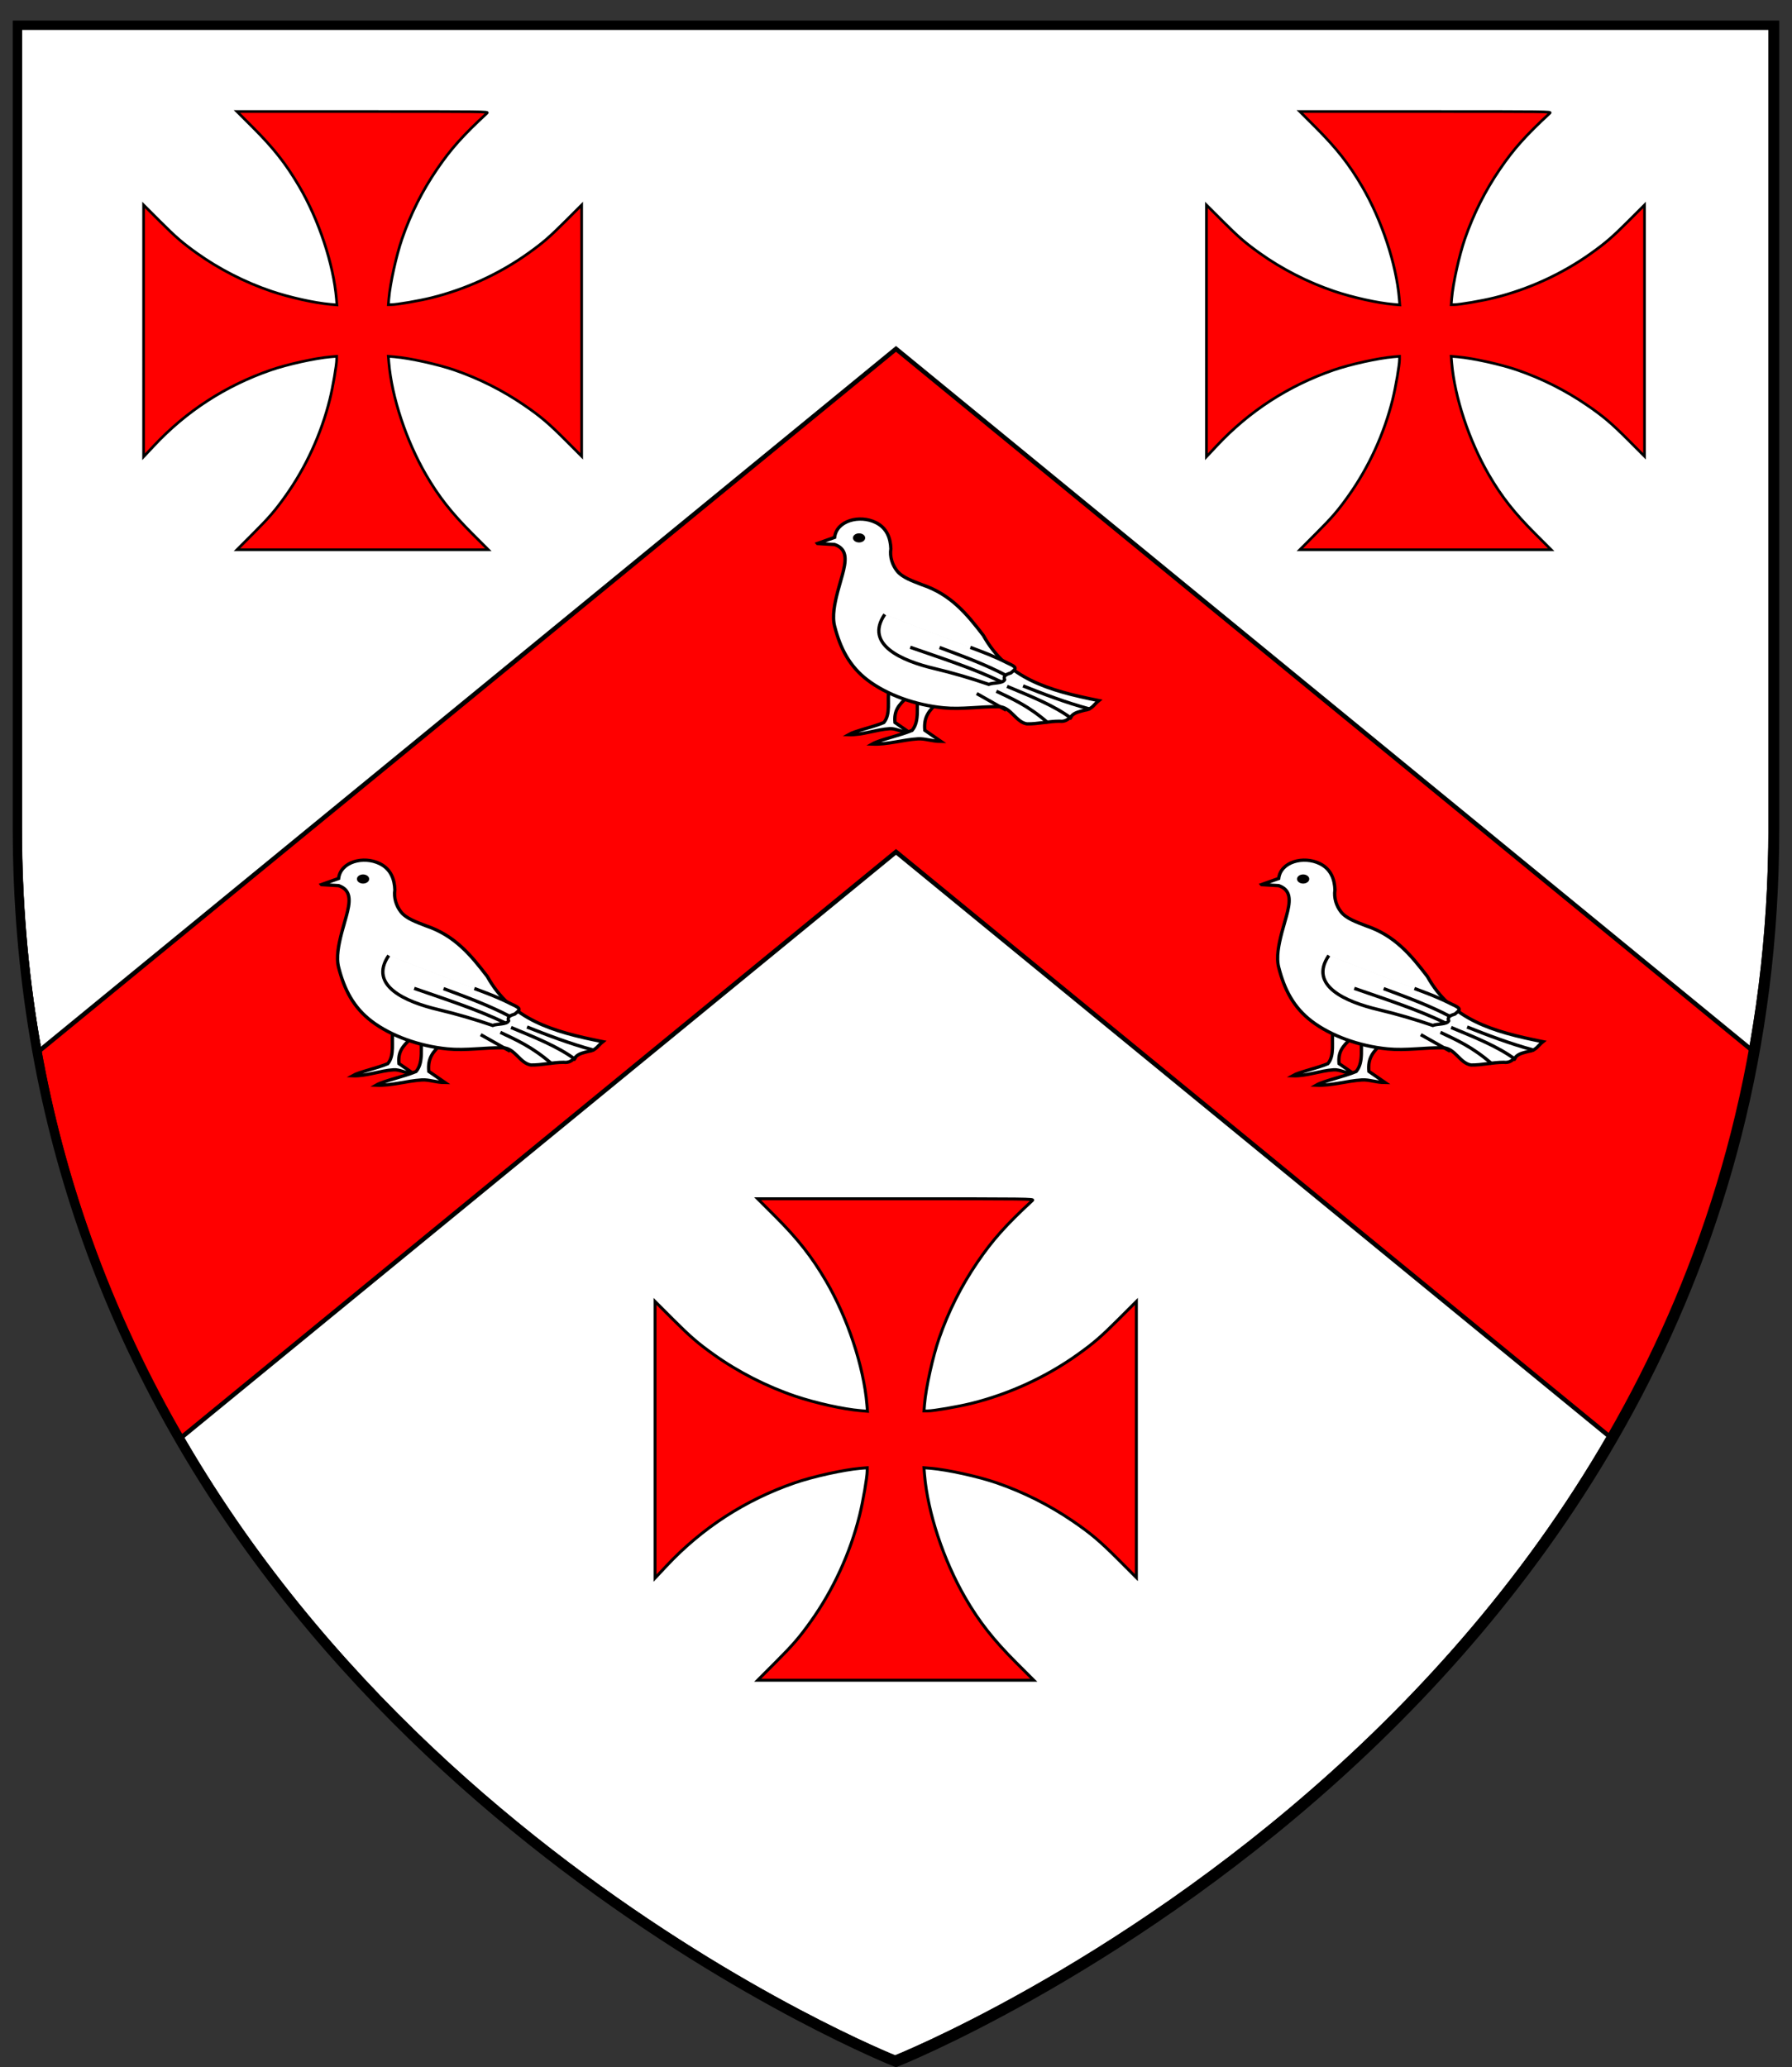
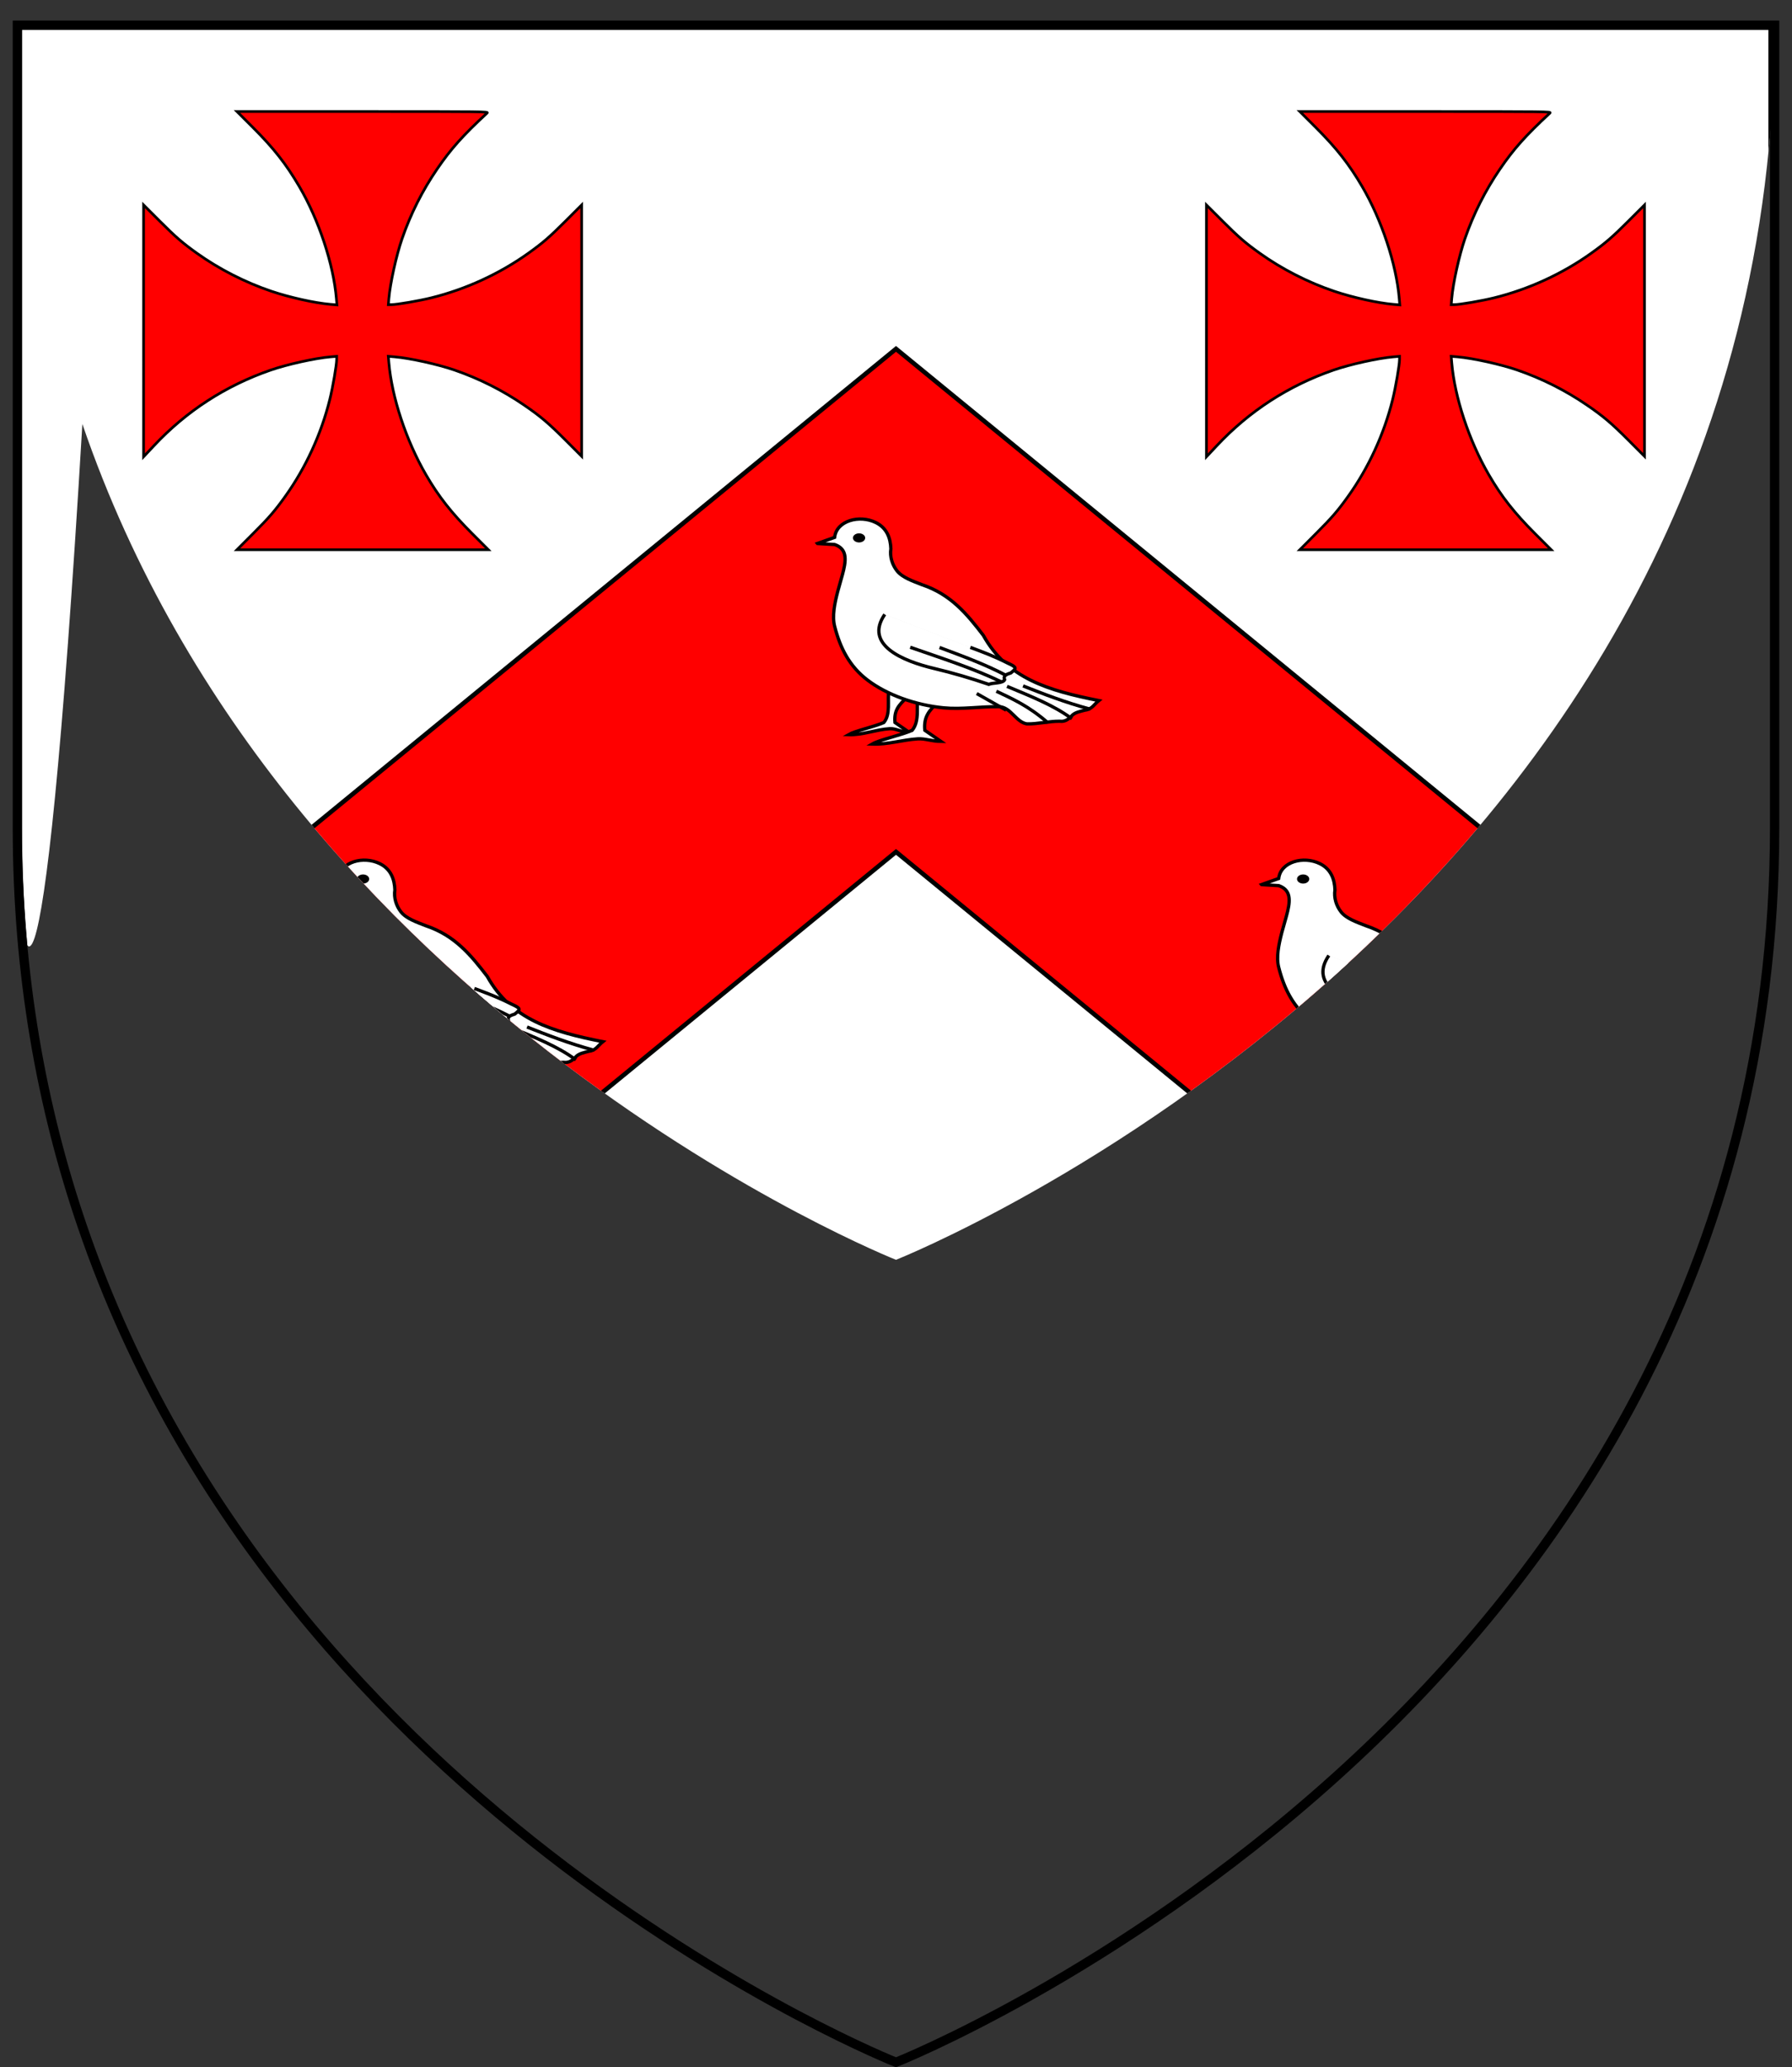
<svg xmlns="http://www.w3.org/2000/svg" xmlns:ns1="http://www.inkscape.org/namespaces/inkscape" xmlns:ns2="http://sodipodi.sourceforge.net/DTD/sodipodi-0.dtd" width="163mm" height="188mm" viewBox="0 0 163 188" version="1.1" id="svg8" ns1:version="0.92.2 (5c3e80d, 2017-08-06)" ns2:docname="SancroftArms.svg">
  <rect x="0" y="0" width="163" height="188" fill="#333333" stroke="none" />
  <defs id="defs2">
    <clipPath clipPathUnits="userSpaceOnUse" id="clipPath6207">
      <g id="g6211" ns1:label="Layer 1" transform="matrix(0.282,0,0,0.282,-18.614,73.196)" style="fill:none">
        <path ns2:nodetypes="ccscssc" ns1:connector-curvature="0" id="path6209" d="M 79.678,149.817 H 646.036 v 258.584 c 0,285.486 -283.178,397.82 -283.178,397.82 0,0 -196.716,-78.036 -262.234,-269.318 C 87.533,498.684 79.678,455.944 79.678,408.401 Z" style="opacity:1;fill:none;fill-opacity:1;fill-rule:nonzero;stroke:#000000;stroke-width:3;stroke-linecap:round;stroke-miterlimit:4;stroke-dasharray:none;stroke-opacity:1" />
      </g>
    </clipPath>
    <clipPath clipPathUnits="userSpaceOnUse" id="clipPath6369">
      <g id="g6373" ns1:label="Layer 1" transform="matrix(0.282,0,0,0.282,-19.836,70.351)" style="fill:none">
        <path ns2:nodetypes="ccscssc" ns1:connector-curvature="0" id="path6371" d="M 79.678,149.817 H 646.036 v 258.584 c 0,285.486 -283.178,397.82 -283.178,397.82 0,0 -196.716,-78.036 -262.234,-269.318 C 87.533,498.684 79.678,455.944 79.678,408.401 Z" style="opacity:1;fill:none;fill-opacity:1;fill-rule:nonzero;stroke:#000000;stroke-width:3;stroke-linecap:round;stroke-miterlimit:4;stroke-dasharray:none;stroke-opacity:1" />
      </g>
    </clipPath>
    <clipPath clipPathUnits="userSpaceOnUse" id="clipPath6551">
      <g id="g6555" ns1:label="Layer 1" transform="matrix(0.282,0,0,0.282,-22.657,68.235)" style="fill:none">
        <path ns2:nodetypes="ccscssc" ns1:connector-curvature="0" id="path6553" d="M 79.678,149.817 H 646.036 v 258.584 c 0,285.486 -283.178,397.82 -283.178,397.82 0,0 -196.716,-78.036 -262.234,-269.318 C 87.533,498.684 79.678,455.944 79.678,408.401 Z" style="opacity:1;fill:none;fill-opacity:1;fill-rule:nonzero;stroke:#000000;stroke-width:3;stroke-linecap:round;stroke-miterlimit:4;stroke-dasharray:none;stroke-opacity:1" />
      </g>
    </clipPath>
    <linearGradient gradientUnits="userSpaceOnUse" y2="243.183" x2="411.894" y1="255.831" x1="358.628" id="paint0_linear_433_16535" gradientTransform="matrix(0.265,0,0,0.265,-182.345,147.055)">
      <stop id="stop2558" stop-color="#085308" />
      <stop id="stop2560" stop-opacity="0" stop-color="#085308" offset="1" />
    </linearGradient>
    <linearGradient gradientUnits="userSpaceOnUse" y2="239.037" x2="371.249" y1="290.275" x1="351.96" id="paint1_linear_433_16535" gradientTransform="matrix(0.265,0,0,0.265,-182.345,147.055)">
      <stop id="stop2563" stop-color="#085308" />
      <stop id="stop2565" stop-opacity="0" stop-color="#085308" offset="1" />
    </linearGradient>
    <linearGradient gradientUnits="userSpaceOnUse" y2="368.169" x2="299.067" y1="381.488" x1="321.507" id="paint2_linear_433_16535" gradientTransform="matrix(0.265,0,0,0.265,-182.345,147.055)">
      <stop id="stop2568" stop-color="#085308" />
      <stop id="stop2570" stop-opacity="0" stop-color="#085308" offset="1" />
    </linearGradient>
    <linearGradient gradientUnits="userSpaceOnUse" y2="313.176" x2="434.186" y1="343.68" x1="355.448" id="paint3_linear_433_16535" gradientTransform="matrix(0.265,0,0,0.265,-182.345,147.055)">
      <stop id="stop2573" stop-color="#085308" />
      <stop id="stop2575" stop-opacity="0" stop-color="#085308" offset="1" />
    </linearGradient>
    <linearGradient gradientUnits="userSpaceOnUse" y2="176.445" x2="342.245" y1="229.505" x1="385.795" id="paint4_linear_433_16535" gradientTransform="matrix(0.265,0,0,0.265,-182.345,147.055)">
      <stop id="stop2578" stop-color="#085308" />
      <stop id="stop2580" stop-opacity="0" stop-color="#085308" offset="1" />
    </linearGradient>
    <linearGradient gradientUnits="userSpaceOnUse" y2="398.437" x2="300.362" y1="398.437" x1="252.808" id="paint5_linear_433_16535" gradientTransform="matrix(0.265,0,0,0.265,-182.345,147.055)">
      <stop id="stop2583" stop-color="#085308" />
      <stop id="stop2585" stop-opacity="0" stop-color="#085308" offset="1" />
    </linearGradient>
    <linearGradient gradientUnits="userSpaceOnUse" y2="436.19" x2="330.002" y1="440.803" x1="250.192" id="paint6_linear_433_16535" gradientTransform="matrix(0.265,0,0,0.265,-182.345,147.055)">
      <stop id="stop2588" stop-color="#085308" />
      <stop id="stop2590" stop-opacity="0" stop-color="#085308" offset="1" />
    </linearGradient>
    <linearGradient gradientUnits="userSpaceOnUse" y2="430.873" x2="375.268" y1="432.848" x1="286.831" id="paint7_linear_433_16535" gradientTransform="matrix(0.265,0,0,0.265,-182.345,147.055)">
      <stop id="stop2593" stop-color="#085308" />
      <stop id="stop2595" stop-opacity="0" stop-color="#085308" offset="1" />
    </linearGradient>
    <linearGradient gradientUnits="userSpaceOnUse" y2="407.252" x2="370.711" y1="421.379" x1="295.001" id="paint8_linear_433_16535" gradientTransform="matrix(0.265,0,0,0.265,-182.345,147.055)">
      <stop id="stop2598" stop-color="#085308" />
      <stop id="stop2600" stop-opacity="0" stop-color="#085308" offset="1" />
    </linearGradient>
    <linearGradient gradientUnits="userSpaceOnUse" y2="386.858" x2="405.831" y1="397.384" x1="323.225" id="paint9_linear_433_16535" gradientTransform="matrix(0.265,0,0,0.265,-182.345,147.055)">
      <stop id="stop2603" stop-color="#085308" />
      <stop id="stop2605" stop-opacity="0" stop-color="#085308" offset="1" />
    </linearGradient>
    <linearGradient gradientUnits="userSpaceOnUse" y2="356.032" x2="423.875" y1="370.854" x1="337.618" id="paint10_linear_433_16535" gradientTransform="matrix(0.265,0,0,0.265,-182.345,147.055)">
      <stop id="stop2608" stop-color="#085308" />
      <stop id="stop2610" stop-opacity="0" stop-color="#085308" offset="1" />
    </linearGradient>
    <linearGradient gradientUnits="userSpaceOnUse" y2="287.828" x2="421.942" y1="335.946" x1="358.67" id="paint11_linear_433_16535">
      <stop id="stop2613" stop-color="#085308" />
      <stop id="stop2615" stop-opacity="0" stop-color="#085308" offset="1" />
    </linearGradient>
    <linearGradient gradientUnits="userSpaceOnUse" y2="321.474" x2="325.497" y1="382.045" x1="332.787" id="paint12_linear_433_16535" gradientTransform="matrix(0.265,0,0,0.265,-182.345,147.055)">
      <stop id="stop2618" stop-color="#085308" />
      <stop id="stop2620" stop-opacity="0" stop-color="#085308" offset="1" />
    </linearGradient>
    <linearGradient gradientUnits="userSpaceOnUse" y2="301.712" x2="372.971" y1="380.327" x1="334.506" id="paint13_linear_433_16535" gradientTransform="matrix(0.265,0,0,0.265,-182.345,147.055)">
      <stop id="stop2623" stop-color="#085308" />
      <stop id="stop2625" stop-opacity="0" stop-color="#085308" offset="1" />
    </linearGradient>
    <linearGradient gradientUnits="userSpaceOnUse" y2="261.065" x2="344.489" y1="339.603" x1="356.758" id="paint14_linear_433_16535" gradientTransform="matrix(0.265,0,0,0.265,-182.345,147.055)">
      <stop id="stop2628" stop-color="#085308" />
      <stop id="stop2630" stop-opacity="0" stop-color="#085308" offset="1" />
    </linearGradient>
    <linearGradient gradientUnits="userSpaceOnUse" y2="235.998" x2="372.312" y1="287.236" x1="353.024" id="paint15_linear_433_16535" gradientTransform="matrix(0.265,0,0,0.265,-182.345,147.055)">
      <stop id="stop2633" stop-color="#085308" />
      <stop id="stop2635" stop-opacity="0" stop-color="#085308" offset="1" />
    </linearGradient>
    <linearGradient gradientUnits="userSpaceOnUse" y2="457.668" x2="290.324" y1="446.268" x1="247.115" id="paint16_linear_433_16535" gradientTransform="matrix(0.265,0,0,0.265,-182.345,147.055)">
      <stop id="stop2638" stop-color="#085308" />
      <stop id="stop2640" stop-opacity="0" stop-color="#085308" offset="1" />
    </linearGradient>
    <linearGradient gradientUnits="userSpaceOnUse" y2="418.485" x2="248.829" y1="415.25" x1="242.702" id="paint17_linear_433_16535" gradientTransform="matrix(0.265,0,0,0.265,-182.345,147.055)">
      <stop id="stop2643" stop-color="#085308" />
      <stop id="stop2645" stop-opacity="0" stop-color="#085308" offset="1" />
    </linearGradient>
    <radialGradient gradientTransform="matrix(3.286,2.298,-5.384,7.699,-165.078,223.22)" gradientUnits="userSpaceOnUse" r="1" cy="0" cx="0" id="paint18_radial_433_16535">
      <stop id="stop2648" stop-color="white" />
      <stop id="stop2650" stop-opacity="0" stop-color="white" offset="1" />
    </radialGradient>
    <linearGradient gradientUnits="userSpaceOnUse" y2="453.305" x2="146.35" y1="444.036" x1="143.903" id="paint19_linear_433_16535" gradientTransform="matrix(0.265,0,0,0.265,-182.345,147.055)">
      <stop id="stop2653" />
      <stop id="stop2655" stop-opacity="0" offset="1" />
    </linearGradient>
    <linearGradient gradientUnits="userSpaceOnUse" y2="480.117" x2="169.33" y1="489.386" x1="171.419" id="paint20_linear_433_16535" gradientTransform="matrix(0.265,0,0,0.265,-182.345,147.055)">
      <stop id="stop2658" />
      <stop id="stop2660" stop-opacity="0" offset="1" />
    </linearGradient>
    <linearGradient gradientUnits="userSpaceOnUse" y2="469.784" x2="190.885" y1="479.348" x1="193.634" id="paint21_linear_433_16535" gradientTransform="matrix(0.265,0,0,0.265,-182.345,147.055)">
      <stop id="stop2663" />
      <stop id="stop2665" stop-opacity="0" offset="1" />
    </linearGradient>
    <linearGradient gradientUnits="userSpaceOnUse" y2="463.494" x2="192.845" y1="455.549" x1="196.65" id="paint22_linear_433_16535" gradientTransform="matrix(0.265,0,0,0.265,-182.345,147.055)">
      <stop id="stop2668" />
      <stop id="stop2670" stop-opacity="0" offset="1" />
    </linearGradient>
    <linearGradient gradientUnits="userSpaceOnUse" y2="453.305" x2="264.93" y1="444.036" x1="267.377" id="paint23_linear_433_16535" gradientTransform="matrix(0.265,0,0,0.265,-182.345,147.055)">
      <stop id="stop2673" />
      <stop id="stop2675" stop-opacity="0" offset="1" />
    </linearGradient>
    <linearGradient gradientUnits="userSpaceOnUse" y2="480.117" x2="241.95" y1="489.386" x1="239.861" id="paint24_linear_433_16535" gradientTransform="matrix(0.265,0,0,0.265,-182.345,147.055)">
      <stop id="stop2678" />
      <stop id="stop2680" stop-opacity="0" offset="1" />
    </linearGradient>
    <linearGradient gradientUnits="userSpaceOnUse" y2="469.784" x2="220.13" y1="479.348" x1="217.381" id="paint25_linear_433_16535" gradientTransform="matrix(0.265,0,0,0.265,-182.345,147.055)">
      <stop id="stop2683" />
      <stop id="stop2685" stop-opacity="0" offset="1" />
    </linearGradient>
    <linearGradient gradientUnits="userSpaceOnUse" y2="472.645" x2="246.882" y1="467.784" x1="248.781" id="paint26_linear_433_16535" gradientTransform="matrix(0.265,0,0,0.265,-182.345,147.055)">
      <stop id="stop2688" />
      <stop id="stop2690" stop-opacity="0" offset="1" />
    </linearGradient>
    <linearGradient gradientUnits="userSpaceOnUse" y2="454.88" x2="215.813" y1="454.88" x1="204.47" id="paint27_linear_433_16535" gradientTransform="matrix(0.265,0,0,0.265,-182.345,147.055)">
      <stop id="stop2693" />
      <stop id="stop2695" stop-opacity="0" offset="1" />
    </linearGradient>
    <linearGradient gradientUnits="userSpaceOnUse" y2="452.912" x2="203.019" y1="459.486" x1="201.531" id="paint28_linear_433_16535" gradientTransform="matrix(0.265,0,0,0.265,-182.345,147.055)">
      <stop id="stop2698" />
      <stop id="stop2700" stop-opacity="0" offset="1" />
    </linearGradient>
    <linearGradient gradientUnits="userSpaceOnUse" y2="470.497" x2="162.043" y1="465.636" x1="160.144" id="paint29_linear_433_16535" gradientTransform="matrix(0.265,0,0,0.265,-182.345,147.055)">
      <stop id="stop2703" />
      <stop id="stop2705" stop-opacity="0" offset="1" />
    </linearGradient>
    <linearGradient gradientUnits="userSpaceOnUse" y2="215.328" x2="325.705" y1="264.306" x1="379.936" id="paint30_linear_433_16535" gradientTransform="matrix(0.265,0,0,0.265,-182.345,147.055)">
      <stop id="stop2708" stop-color="#085308" />
      <stop id="stop2710" stop-opacity="0" stop-color="#085308" offset="1" />
    </linearGradient>
    <radialGradient gradientTransform="matrix(3.743,-1.437,3.367,8.771,-145.332,255.817)" gradientUnits="userSpaceOnUse" r="1" cy="0" cx="0" id="paint31_radial_433_16535">
      <stop id="stop2713" stop-color="white" />
      <stop id="stop2715" stop-opacity="0" stop-color="white" offset="1" />
    </radialGradient>
    <radialGradient gradientTransform="matrix(3.578,-1.81,4.242,8.383,-139.122,258.391)" gradientUnits="userSpaceOnUse" r="1" cy="0" cx="0" id="paint32_radial_433_16535">
      <stop id="stop2718" stop-color="white" />
      <stop id="stop2720" stop-opacity="0" stop-color="white" offset="1" />
    </radialGradient>
    <radialGradient gradientTransform="matrix(0.317,3.997,-9.366,0.742,-154.072,261.277)" gradientUnits="userSpaceOnUse" r="1" cy="0" cx="0" id="paint33_radial_433_16535">
      <stop id="stop2723" stop-color="white" />
      <stop id="stop2725" stop-opacity="0" stop-color="white" offset="1" />
    </radialGradient>
    <radialGradient gradientTransform="matrix(-0.658,3.955,-9.267,-1.542,-160.921,253.858)" gradientUnits="userSpaceOnUse" r="1" cy="0" cx="0" id="paint34_radial_433_16535">
      <stop id="stop2728" stop-color="white" />
      <stop id="stop2730" stop-opacity="0" stop-color="white" offset="1" />
    </radialGradient>
    <radialGradient gradientTransform="matrix(-1.555,3.696,-8.66,-3.643,-168.367,246.635)" gradientUnits="userSpaceOnUse" r="1" cy="0" cx="0" id="paint35_radial_433_16535">
      <stop id="stop2733" stop-color="white" />
      <stop id="stop2735" stop-opacity="0" stop-color="white" offset="1" />
    </radialGradient>
    <radialGradient gradientTransform="matrix(-1.489,3.723,-8.723,-3.488,-173.132,239.703)" gradientUnits="userSpaceOnUse" r="1" cy="0" cx="0" id="paint36_radial_433_16535">
      <stop id="stop2738" stop-color="white" />
      <stop id="stop2740" stop-opacity="0" stop-color="white" offset="1" />
    </radialGradient>
    <radialGradient gradientTransform="matrix(-2.615,3.04,-7.122,-6.127,-174.236,232.43)" gradientUnits="userSpaceOnUse" r="1" cy="0" cx="0" id="paint37_radial_433_16535">
      <stop id="stop2743" stop-color="white" />
      <stop id="stop2745" stop-opacity="0" stop-color="white" offset="1" />
    </radialGradient>
    <radialGradient gradientTransform="matrix(-3.146,2.486,-5.825,-7.371,-175.181,224.73)" gradientUnits="userSpaceOnUse" r="1" cy="0" cx="0" id="paint38_radial_433_16535">
      <stop id="stop2748" stop-color="white" />
      <stop id="stop2750" stop-opacity="0" stop-color="white" offset="1" />
    </radialGradient>
    <radialGradient gradientTransform="matrix(-3.637,1.687,-3.954,-8.522,-173.038,218.823)" gradientUnits="userSpaceOnUse" r="1" cy="0" cx="0" id="paint39_radial_433_16535">
      <stop id="stop2753" stop-color="white" />
      <stop id="stop2755" stop-opacity="0" stop-color="white" offset="1" />
    </radialGradient>
    <radialGradient gradientTransform="matrix(-3.924,0.826,-1.935,-9.194,-170.372,210.399)" gradientUnits="userSpaceOnUse" r="1" cy="0" cx="0" id="paint40_radial_433_16535">
      <stop id="stop2758" stop-color="white" />
      <stop id="stop2760" stop-opacity="0" stop-color="white" offset="1" />
    </radialGradient>
    <radialGradient gradientTransform="matrix(-3.246,-2.354,5.516,-7.605,-161.898,203.631)" gradientUnits="userSpaceOnUse" r="1" cy="0" cx="0" id="paint41_radial_433_16535">
      <stop id="stop2763" stop-color="white" />
      <stop id="stop2765" stop-opacity="0" stop-color="white" offset="1" />
    </radialGradient>
    <radialGradient gradientTransform="matrix(3.224,2.383,-5.584,7.555,-165.906,205.283)" gradientUnits="userSpaceOnUse" r="1" cy="0" cx="0" id="paint42_radial_433_16535">
      <stop id="stop2768" stop-color="white" />
      <stop id="stop2770" stop-opacity="0" stop-color="white" offset="1" />
    </radialGradient>
    <radialGradient gradientTransform="matrix(2.628,3.028,-7.095,6.158,-164.638,212.953)" gradientUnits="userSpaceOnUse" r="1" cy="0" cx="0" id="paint43_radial_433_16535">
      <stop id="stop2773" stop-color="white" />
      <stop id="stop2775" stop-opacity="0" stop-color="white" offset="1" />
    </radialGradient>
    <radialGradient gradientTransform="matrix(3.514,1.932,-4.526,8.233,-167.377,220.24)" gradientUnits="userSpaceOnUse" r="1" cy="0" cx="0" id="paint44_radial_433_16535">
      <stop id="stop2778" stop-color="white" />
      <stop id="stop2780" stop-opacity="0" stop-color="white" offset="1" />
    </radialGradient>
    <radialGradient gradientTransform="matrix(3.937,0.757,-1.773,9.226,-165.86,232.338)" gradientUnits="userSpaceOnUse" r="1" cy="0" cx="0" id="paint45_radial_433_16535">
      <stop id="stop2783" stop-color="white" />
      <stop id="stop2785" stop-opacity="0" stop-color="white" offset="1" />
    </radialGradient>
    <radialGradient gradientTransform="matrix(3.949,-0.696,1.631,9.252,-161.518,241.822)" gradientUnits="userSpaceOnUse" r="1" cy="0" cx="0" id="paint46_radial_433_16535">
      <stop id="stop2788" stop-color="white" />
      <stop id="stop2790" stop-opacity="0" stop-color="white" offset="1" />
    </radialGradient>
    <radialGradient gradientTransform="matrix(3.571,-1.824,4.273,8.367,-154.891,249.539)" gradientUnits="userSpaceOnUse" r="1" cy="0" cx="0" id="paint47_radial_433_16535">
      <stop id="stop2793" stop-color="white" />
      <stop id="stop2795" stop-opacity="0" stop-color="white" offset="1" />
    </radialGradient>
    <linearGradient gradientUnits="userSpaceOnUse" y2="277.001" x2="419.926" y1="277.001" x1="365.178" id="paint48_linear_433_16535" gradientTransform="matrix(0.265,0,0,0.265,-182.345,147.055)">
      <stop id="stop2798" stop-color="#085308" />
      <stop id="stop2800" stop-opacity="0" stop-color="#085308" offset="1" />
    </linearGradient>
    <linearGradient gradientUnits="userSpaceOnUse" y2="48.877" x2="310.728" y1="48.877" x1="104.52" id="paint50_linear_433_16535" gradientTransform="matrix(0.265,0,0,0.265,-182.345,147.055)">
      <stop id="stop2808" stop-color="#9A9A95" />
      <stop id="stop2810" stop-color="#B9B9B6" offset="0.5" />
      <stop id="stop2812" stop-color="#9A9A95" offset="1" />
    </linearGradient>
    <radialGradient gradientTransform="matrix(21.738,0,0,5.936,-127.406,176.251)" gradientUnits="userSpaceOnUse" r="1" cy="0" cx="0" id="paint51_radial_433_16535">
      <stop id="stop2815" stop-color="#D3101B" />
      <stop id="stop2817" stop-color="#8A0A11" offset="1" />
    </radialGradient>
    <clipPath clipPathUnits="userSpaceOnUse" id="clipPath6423">
-       <path ns2:nodetypes="ccscssc" ns1:connector-curvature="0" id="path6425" d="m 1.58,111.293 h 159.839 v 72.978 c 0,80.571 -79.919,112.274 -79.919,112.274 0,0 -55.518,-22.023 -74.008,-76.008 C 3.797,209.751 1.58,197.689 1.58,184.271 Z" style="opacity:1;fill:none;fill-opacity:1;fill-rule:nonzero;stroke:#000000;stroke-width:0.847;stroke-linecap:round;stroke-miterlimit:4;stroke-dasharray:none;stroke-opacity:1" />
+       <path ns2:nodetypes="ccscssc" ns1:connector-curvature="0" id="path6425" d="m 1.58,111.293 h 159.839 c 0,80.571 -79.919,112.274 -79.919,112.274 0,0 -55.518,-22.023 -74.008,-76.008 C 3.797,209.751 1.58,197.689 1.58,184.271 Z" style="opacity:1;fill:none;fill-opacity:1;fill-rule:nonzero;stroke:#000000;stroke-width:0.847;stroke-linecap:round;stroke-miterlimit:4;stroke-dasharray:none;stroke-opacity:1" />
    </clipPath>
  </defs>
  <ns2:namedview id="base" pagecolor="#ffffff" bordercolor="#666666" borderopacity="1.0" ns1:pageopacity="0.0" ns1:pageshadow="2" ns1:zoom="0.37517249" ns1:cx="308.0315" ns1:cy="355.27559" ns1:document-units="mm" ns1:current-layer="layer1" showgrid="false" ns1:window-width="1920" ns1:window-height="986" ns1:window-x="-11" ns1:window-y="-11" ns1:window-maximized="1" ns1:snap-global="true" />
  <g ns1:label="Layer 1" ns1:groupmode="layer" id="layer1" transform="translate(0,-109)">
    <g id="g6486">
      <g clip-path="url(#clipPath6423)" id="g6421">
        <g id="layer1-6" ns1:label="Layer 1" transform="matrix(0.282,0,0,0.282,-20.906,69.011)" style="fill:#ffffff">
          <path ns2:nodetypes="ccscssc" ns1:connector-curvature="0" id="rect8179-5" d="M 79.678,149.817 H 646.036 v 258.584 c 0,285.486 -283.178,397.82 -283.178,397.82 0,0 -196.716,-78.036 -262.234,-269.318 C 87.533,498.684 79.678,455.944 79.678,408.401 Z" style="opacity:1;fill:#ffffff;fill-opacity:1;fill-rule:nonzero;stroke:#000000;stroke-width:3;stroke-linecap:round;stroke-miterlimit:4;stroke-dasharray:none;stroke-opacity:1" />
        </g>
        <path style="fill:#ff0000;stroke:#000000;stroke-width:0.409;stroke-linecap:butt;stroke-linejoin:miter;stroke-opacity:1" d="m 81.5,140.725 -114.418,93.733 v 45.744 L 81.5,186.469 195.918,280.202 v -45.744 z" id="path647-6" ns1:connector-curvature="0" />
        <g id="g102" transform="translate(-29.166,56.613)">
          <path id="rect1328-6" d="M -19.128,-1.413 V 296.056 h 259.589 V -1.413 Z m 49.875,56.093 h 159.838 v 72.978 c 0,80.57 -79.919,112.274 -79.919,112.274 0,0 -55.518,-22.024 -74.008,-76.008 -3.695,-10.786 -5.911,-22.848 -5.911,-36.266 z" style="opacity:1;fill:#ffffff;fill-opacity:1;stroke:#000000;stroke-width:0.5;stroke-miterlimit:4;stroke-dasharray:none;stroke-opacity:1" ns1:connector-curvature="0" />
          <g style="fill:none" transform="matrix(0.282,0,0,0.282,8.26,12.398)" ns1:label="Layer 1" id="layer1-7-1">
-             <path style="opacity:1;fill:none;fill-opacity:1;fill-rule:nonzero;stroke:#000000;stroke-width:3;stroke-linecap:round;stroke-miterlimit:4;stroke-dasharray:none;stroke-opacity:1" d="M 79.678,149.817 H 646.036 v 258.584 c 0,285.486 -283.178,397.82 -283.178,397.82 0,0 -196.716,-78.036 -262.234,-269.318 C 87.533,498.684 79.678,455.944 79.678,408.401 Z" id="rect8179-5-0-54" ns1:connector-curvature="0" ns2:nodetypes="ccscssc" />
-           </g>
+             </g>
        </g>
        <g id="g6205" transform="translate(-0.483)">
          <g style="fill:#ff0000" transform="matrix(0.081,0,0,0.081,100.956,98.979)" ns1:label="Layer 1" id="layer1-2">
            <g style="fill:#ff0000;stroke:#000000;stroke-width:3.294;stroke-miterlimit:4;stroke-dasharray:none;stroke-opacity:1" transform="matrix(0.911,0,0,0.911,3887.876,815.967)" id="layer1-5-6" ns1:label="Meubles">
              <path style="fill:#ff0000;stroke:#000000;stroke-width:3.294;stroke-miterlimit:4;stroke-dasharray:none;stroke-opacity:1" d="m -4006.775,-102.686 c 19.611,-19.641 26.466,-27.58 39.233,-45.438 25.298,-35.387 44.412,-76.962 54.941,-119.506 3.718,-15.021 8.452,-42.568 8.457,-49.203 v -3.897 l -7.627,0.645 c -18.626,1.574 -53.365,9.252 -73.678,16.283 -55.706,19.282 -104.028,50.606 -144.109,93.413 -4.353,4.649 -8.965,9.567 -10.25,10.93 l -2.337,2.477 V -352.136 -507.29 l 20.25,20.22 c 19.641,19.611 27.58,26.466 45.438,39.233 27.331,19.539 59.55,35.994 91.765,46.866 22.863,7.716 53.755,14.563 73.08,16.196 l 7.787,0.658 -0.658,-7.787 c -3.592,-42.489 -21.672,-97.079 -45.763,-138.174 -16.214,-27.657 -31.512,-47.139 -57.018,-72.61 l -19.777,-19.75 h 155.17 c 150.367,0 155.109,0.057 153.198,1.828 -30.197,27.994 -44.762,44.321 -61.793,69.266 -18.137,26.565 -32.489,55.107 -43.044,85.6 -7.031,20.313 -14.709,55.053 -16.283,73.678 l -0.645,7.627 3.897,-0.003 c 6.635,-0.004 34.182,-4.739 49.203,-8.456 42.544,-10.53 84.119,-29.643 119.505,-54.941 17.858,-12.767 25.797,-19.622 45.438,-39.233 l 20.25,-20.219 v 154.875 154.875 l -19.75,-19.777 c -21.037,-21.067 -31.334,-29.778 -51.344,-43.44 -26.565,-18.137 -55.107,-32.489 -85.6,-43.044 -20.393,-7.059 -55.054,-14.709 -73.838,-16.297 l -7.787,-0.658 0.658,7.787 c 3.593,42.505 21.209,95.784 45.621,137.977 15.453,26.709 31.619,47.3 57.16,72.806 l 19.777,19.75 h -154.875 -154.875 l 20.22,-20.25 z" id="path2987-5" ns1:connector-curvature="0" />
            </g>
          </g>
          <g style="fill:#ff0000" transform="matrix(0.081,0,0,0.081,4.279,98.979)" ns1:label="Layer 1" id="layer1-2-1">
            <g style="fill:#ff0000;stroke:#000000;stroke-width:3.294;stroke-miterlimit:4;stroke-dasharray:none;stroke-opacity:1" transform="matrix(0.911,0,0,0.911,3887.876,815.967)" id="layer1-5-6-7" ns1:label="Meubles">
              <path style="fill:#ff0000;stroke:#000000;stroke-width:3.294;stroke-miterlimit:4;stroke-dasharray:none;stroke-opacity:1" d="m -4006.775,-102.686 c 19.611,-19.641 26.466,-27.58 39.233,-45.438 25.298,-35.387 44.412,-76.962 54.941,-119.506 3.718,-15.021 8.452,-42.568 8.457,-49.203 v -3.897 l -7.627,0.645 c -18.626,1.574 -53.365,9.252 -73.678,16.283 -55.706,19.282 -104.028,50.606 -144.109,93.413 -4.353,4.649 -8.965,9.567 -10.25,10.93 l -2.337,2.477 V -352.136 -507.29 l 20.25,20.22 c 19.641,19.611 27.58,26.466 45.438,39.233 27.331,19.539 59.55,35.994 91.765,46.866 22.863,7.716 53.755,14.563 73.08,16.196 l 7.787,0.658 -0.658,-7.787 c -3.592,-42.489 -21.672,-97.079 -45.763,-138.174 -16.214,-27.657 -31.512,-47.139 -57.018,-72.61 l -19.777,-19.75 h 155.17 c 150.367,0 155.109,0.057 153.198,1.828 -30.197,27.994 -44.762,44.321 -61.793,69.266 -18.137,26.565 -32.489,55.107 -43.044,85.6 -7.031,20.313 -14.709,55.053 -16.283,73.678 l -0.645,7.627 3.897,-0.003 c 6.635,-0.004 34.182,-4.739 49.203,-8.456 42.544,-10.53 84.119,-29.643 119.505,-54.941 17.858,-12.767 25.797,-19.622 45.438,-39.233 l 20.25,-20.219 v 154.875 154.875 l -19.75,-19.777 c -21.037,-21.067 -31.334,-29.778 -51.344,-43.44 -26.565,-18.137 -55.107,-32.489 -85.6,-43.044 -20.393,-7.059 -55.054,-14.709 -73.838,-16.297 l -7.787,-0.658 0.658,7.787 c 3.593,42.505 21.209,95.784 45.621,137.977 15.453,26.709 31.619,47.3 57.16,72.806 l 19.777,19.75 h -154.875 -154.875 l 20.22,-20.25 z" id="path2987-5-5" ns1:connector-curvature="0" />
            </g>
          </g>
        </g>
        <g id="layer1-2-7" ns1:label="Layer 1" transform="matrix(0.089,0,0,0.089,49.402,195.861)" style="fill:#ff0000">
          <g ns1:label="Meubles" id="layer1-5-6-6" transform="matrix(0.911,0,0,0.911,3887.876,815.967)" style="fill:#ff0000;stroke:#000000;stroke-width:3.294;stroke-miterlimit:4;stroke-dasharray:none;stroke-opacity:1">
-             <path ns1:connector-curvature="0" id="path2987-5-9" d="m -4006.775,-102.686 c 19.611,-19.641 26.466,-27.58 39.233,-45.438 25.298,-35.387 44.412,-76.962 54.941,-119.506 3.718,-15.021 8.452,-42.568 8.457,-49.203 v -3.897 l -7.627,0.645 c -18.626,1.574 -53.365,9.252 -73.678,16.283 -55.706,19.282 -104.028,50.606 -144.109,93.413 -4.353,4.649 -8.965,9.567 -10.25,10.93 l -2.337,2.477 V -352.136 -507.29 l 20.25,20.22 c 19.641,19.611 27.58,26.466 45.438,39.233 27.331,19.539 59.55,35.994 91.765,46.866 22.863,7.716 53.755,14.563 73.08,16.196 l 7.787,0.658 -0.658,-7.787 c -3.592,-42.489 -21.672,-97.079 -45.763,-138.174 -16.214,-27.657 -31.512,-47.139 -57.018,-72.61 l -19.777,-19.75 h 155.17 c 150.367,0 155.109,0.057 153.198,1.828 -30.197,27.994 -44.762,44.321 -61.793,69.266 -18.137,26.565 -32.489,55.107 -43.044,85.6 -7.031,20.313 -14.709,55.053 -16.283,73.678 l -0.645,7.627 3.897,-0.003 c 6.635,-0.004 34.182,-4.739 49.203,-8.456 42.544,-10.53 84.119,-29.643 119.505,-54.941 17.858,-12.767 25.797,-19.622 45.438,-39.233 l 20.25,-20.219 v 154.875 154.875 l -19.75,-19.777 c -21.037,-21.067 -31.334,-29.778 -51.344,-43.44 -26.565,-18.137 -55.107,-32.489 -85.6,-43.044 -20.393,-7.059 -55.054,-14.709 -73.838,-16.297 l -7.787,-0.658 0.658,7.787 c 3.593,42.505 21.209,95.784 45.621,137.977 15.453,26.709 31.619,47.3 57.16,72.806 l 19.777,19.75 h -154.875 -154.875 l 20.22,-20.25 z" style="fill:#ff0000;stroke:#000000;stroke-width:3.294;stroke-miterlimit:4;stroke-dasharray:none;stroke-opacity:1" />
-           </g>
+             </g>
        </g>
        <g id="g5619" style="stroke-width:0.3;stroke-miterlimit:4;stroke-dasharray:none">
          <g transform="matrix(1.934,0,0,1.934,262.922,-168.603)" id="g3822" style="stroke-width:0.155;stroke-miterlimit:4;stroke-dasharray:none">
            <path style="fill:#ffffff;stroke:#000000;stroke-width:0.155;stroke-opacity:1;stroke-miterlimit:4;stroke-dasharray:none" ns1:connector-curvature="0" d="m -117.47,192.025 c -0.079,0.499 0.096,1.128 -0.239,1.529 -0.535,0.223 -1.346,0.388 -1.659,0.568 0.645,0.027 1.292,-0.241 1.934,-0.28 0.307,-0.019 0.534,0.167 0.92,0.17 -0.223,-0.154 -0.446,-0.308 -0.669,-0.462 -0.051,-0.548 0.156,-0.806 0.575,-1.191 -0.288,-0.111 -0.575,-0.222 -0.863,-0.334 z" id="path2490" />
            <path style="fill:#ffffff;stroke:#000000;stroke-width:0.155;stroke-opacity:1;stroke-miterlimit:4;stroke-dasharray:none" ns1:connector-curvature="0" d="m -116.106,192.19 c -0.09,0.564 0.109,1.276 -0.271,1.731 -0.605,0.252 -1.523,0.439 -1.878,0.643 0.731,0.031 1.419,-0.2 2.146,-0.245 0.348,-0.021 0.648,0.116 1.086,0.12 -0.252,-0.174 -0.505,-0.348 -0.757,-0.523 -0.057,-0.621 0.177,-0.912 0.651,-1.349 -0.325,-0.126 -0.651,-0.252 -0.977,-0.378 z" id="path2492" />
            <path style="fill:#ffffff;stroke:#000000;stroke-width:0.155;stroke-opacity:1;stroke-miterlimit:4;stroke-dasharray:none" ns1:connector-curvature="0" d="m -120.827,185.132 c 0.269,-0.095 0.537,-0.191 0.805,-0.286 0.091,-0.79 1.172,-1.075 1.938,-0.697 0.525,0.259 0.691,0.74 0.708,1.233 -0.057,0.366 0.062,0.751 0.288,1.037 0.249,0.316 0.745,0.483 1.175,0.652 1.36,0.457 2.117,1.384 2.884,2.382 1.127,2.03 3.052,2.594 5.432,3.067 -0.204,0.161 -0.332,0.418 -0.641,0.447 -0.241,0.067 -0.504,0.105 -0.655,0.293 -0.143,0.145 -0.301,0.265 -0.544,0.23 -0.519,-10e-4 -1.023,0.134 -1.539,0.126 -0.52,-0.079 -0.746,-0.784 -1.308,-0.81 -0.873,-0.012 -1.757,0.138 -2.617,0.054 -1.338,-0.131 -2.665,-0.617 -3.562,-1.296 -0.854,-0.647 -1.291,-1.492 -1.557,-2.534 -0.125,-0.479 -0.003,-1.073 0.147,-1.65 0.186,-0.714 0.443,-1.357 0.305,-1.78 -0.061,-0.186 -0.198,-0.329 -0.452,-0.418 -0.268,-0.016 -0.537,-0.032 -0.805,-0.048 z" id="path2494" />
            <path style="fill:none;stroke:#000000;stroke-width:0.155;stroke-opacity:1;stroke-miterlimit:4;stroke-dasharray:none" ns1:connector-curvature="0" d="m -113.339,192.189 1.384,0.782" id="path2496" />
            <path style="fill:none;stroke:#000000;stroke-width:0.155;stroke-opacity:1;stroke-miterlimit:4;stroke-dasharray:none" ns1:connector-curvature="0" d="m -112.414,192.081 c 0.758,0.362 1.5,0.681 2.416,1.477" id="path2498" />
            <path style="fill:none;stroke:#000000;stroke-width:0.155;stroke-opacity:1;stroke-miterlimit:4;stroke-dasharray:none" ns1:connector-curvature="0" d="m -111.912,191.852 c 1.092,0.458 2.217,0.894 3.049,1.525" id="path2500" />
            <path style="fill:none;stroke:#000000;stroke-width:0.155;stroke-opacity:1;stroke-miterlimit:4;stroke-dasharray:none" ns1:connector-curvature="0" d="m -111.16,191.83 c 0.965,0.38 1.933,0.76 3.163,1.096" id="path2502" />
            <path style="fill:#f0f0f0;stroke-width:0.155;stroke-miterlimit:4;stroke-dasharray:none" ns1:connector-curvature="0" d="m -113.638,190.018 c 0.568,0.214 1.103,0.405 1.764,0.743 0.446,0.201 0.406,0.243 0.14,0.459 -0.195,0.065 -0.367,0.116 -0.293,0.322 -0.089,0.177 -0.521,0.128 -0.748,0.214 -0.84,-0.288 -1.69,-0.538 -2.567,-0.746 -1.497,-0.356 -3.299,-1.115 -2.322,-2.542" id="path2504" />
            <path style="fill:#ffffff;stroke:#000000;stroke-width:0.155;stroke-opacity:1;stroke-miterlimit:4;stroke-dasharray:none" ns1:connector-curvature="0" d="m -113.638,190.018 c 0.568,0.214 1.103,0.405 1.764,0.743 0.446,0.201 0.406,0.243 0.14,0.459 -0.195,0.065 -0.367,0.116 -0.293,0.322 -0.089,0.177 -0.521,0.128 -0.748,0.214 -0.84,-0.288 -1.69,-0.538 -2.567,-0.746 -1.497,-0.356 -3.299,-1.115 -2.322,-2.542" id="path2506" />
            <path style="fill:none;stroke:#000000;stroke-width:0.155;stroke-opacity:1;stroke-miterlimit:4;stroke-dasharray:none" ns1:connector-curvature="0" d="m -116.466,190.013 c 1.455,0.507 2.996,1.001 4.299,1.634" id="path2508" />
            <path style="fill:none;stroke:#000000;stroke-width:0.155;stroke-opacity:1;stroke-miterlimit:4;stroke-dasharray:none" ns1:connector-curvature="0" d="m -115.086,190.024 c 1.055,0.395 2.114,0.778 3.116,1.304" id="path2510" />
            <path style="fill:#000000;stroke-width:0.155;stroke-miterlimit:4;stroke-dasharray:none" ns1:connector-curvature="0" d="m -118.584,184.87 c 0,0.119 -0.129,0.215 -0.288,0.215 -0.159,0 -0.288,-0.096 -0.288,-0.215 0,-0.118 0.129,-0.214 0.288,-0.214 0.159,0 0.288,0.096 0.288,0.214 z" id="path2512" />
          </g>
          <g transform="matrix(1.934,0,0,1.934,348.432,-168.603)" id="g3822-4" style="stroke-width:0.155;stroke-miterlimit:4;stroke-dasharray:none">
-             <path style="fill:#ffffff;stroke:#000000;stroke-width:0.155;stroke-opacity:1;stroke-miterlimit:4;stroke-dasharray:none" ns1:connector-curvature="0" d="m -117.47,192.025 c -0.079,0.499 0.096,1.128 -0.239,1.529 -0.535,0.223 -1.346,0.388 -1.659,0.568 0.645,0.027 1.292,-0.241 1.934,-0.28 0.307,-0.019 0.534,0.167 0.92,0.17 -0.223,-0.154 -0.446,-0.308 -0.669,-0.462 -0.051,-0.548 0.156,-0.806 0.575,-1.191 -0.288,-0.111 -0.575,-0.222 -0.863,-0.334 z" id="path2490-6" />
            <path style="fill:#ffffff;stroke:#000000;stroke-width:0.155;stroke-opacity:1;stroke-miterlimit:4;stroke-dasharray:none" ns1:connector-curvature="0" d="m -116.106,192.19 c -0.09,0.564 0.109,1.276 -0.271,1.731 -0.605,0.252 -1.523,0.439 -1.878,0.643 0.731,0.031 1.419,-0.2 2.146,-0.245 0.348,-0.021 0.648,0.116 1.086,0.12 -0.252,-0.174 -0.505,-0.348 -0.757,-0.523 -0.057,-0.621 0.177,-0.912 0.651,-1.349 -0.325,-0.126 -0.651,-0.252 -0.977,-0.378 z" id="path2492-1" />
            <path style="fill:#ffffff;stroke:#000000;stroke-width:0.155;stroke-opacity:1;stroke-miterlimit:4;stroke-dasharray:none" ns1:connector-curvature="0" d="m -120.827,185.132 c 0.269,-0.095 0.537,-0.191 0.805,-0.286 0.091,-0.79 1.172,-1.075 1.938,-0.697 0.525,0.259 0.691,0.74 0.708,1.233 -0.057,0.366 0.062,0.751 0.288,1.037 0.249,0.316 0.745,0.483 1.175,0.652 1.36,0.457 2.117,1.384 2.884,2.382 1.127,2.03 3.052,2.594 5.432,3.067 -0.204,0.161 -0.332,0.418 -0.641,0.447 -0.241,0.067 -0.504,0.105 -0.655,0.293 -0.143,0.145 -0.301,0.265 -0.544,0.23 -0.519,-10e-4 -1.023,0.134 -1.539,0.126 -0.52,-0.079 -0.746,-0.784 -1.308,-0.81 -0.873,-0.012 -1.757,0.138 -2.617,0.054 -1.338,-0.131 -2.665,-0.617 -3.562,-1.296 -0.854,-0.647 -1.291,-1.492 -1.557,-2.534 -0.125,-0.479 -0.003,-1.073 0.147,-1.65 0.186,-0.714 0.443,-1.357 0.305,-1.78 -0.061,-0.186 -0.198,-0.329 -0.452,-0.418 -0.268,-0.016 -0.537,-0.032 -0.805,-0.048 z" id="path2494-2" />
            <path style="fill:none;stroke:#000000;stroke-width:0.155;stroke-opacity:1;stroke-miterlimit:4;stroke-dasharray:none" ns1:connector-curvature="0" d="m -113.339,192.189 1.384,0.782" id="path2496-4" />
            <path style="fill:none;stroke:#000000;stroke-width:0.155;stroke-opacity:1;stroke-miterlimit:4;stroke-dasharray:none" ns1:connector-curvature="0" d="m -112.414,192.081 c 0.758,0.362 1.5,0.681 2.416,1.477" id="path2498-3" />
            <path style="fill:none;stroke:#000000;stroke-width:0.155;stroke-opacity:1;stroke-miterlimit:4;stroke-dasharray:none" ns1:connector-curvature="0" d="m -111.912,191.852 c 1.092,0.458 2.217,0.894 3.049,1.525" id="path2500-6" />
            <path style="fill:none;stroke:#000000;stroke-width:0.155;stroke-opacity:1;stroke-miterlimit:4;stroke-dasharray:none" ns1:connector-curvature="0" d="m -111.16,191.83 c 0.965,0.38 1.933,0.76 3.163,1.096" id="path2502-7" />
            <path style="fill:#f0f0f0;stroke-width:0.155;stroke-miterlimit:4;stroke-dasharray:none" ns1:connector-curvature="0" d="m -113.638,190.018 c 0.568,0.214 1.103,0.405 1.764,0.743 0.446,0.201 0.406,0.243 0.14,0.459 -0.195,0.065 -0.367,0.116 -0.293,0.322 -0.089,0.177 -0.521,0.128 -0.748,0.214 -0.84,-0.288 -1.69,-0.538 -2.567,-0.746 -1.497,-0.356 -3.299,-1.115 -2.322,-2.542" id="path2504-6" />
            <path style="fill:#ffffff;stroke:#000000;stroke-width:0.155;stroke-opacity:1;stroke-miterlimit:4;stroke-dasharray:none" ns1:connector-curvature="0" d="m -113.638,190.018 c 0.568,0.214 1.103,0.405 1.764,0.743 0.446,0.201 0.406,0.243 0.14,0.459 -0.195,0.065 -0.367,0.116 -0.293,0.322 -0.089,0.177 -0.521,0.128 -0.748,0.214 -0.84,-0.288 -1.69,-0.538 -2.567,-0.746 -1.497,-0.356 -3.299,-1.115 -2.322,-2.542" id="path2506-6" />
            <path style="fill:none;stroke:#000000;stroke-width:0.155;stroke-opacity:1;stroke-miterlimit:4;stroke-dasharray:none" ns1:connector-curvature="0" d="m -116.466,190.013 c 1.455,0.507 2.996,1.001 4.299,1.634" id="path2508-0" />
            <path style="fill:none;stroke:#000000;stroke-width:0.155;stroke-opacity:1;stroke-miterlimit:4;stroke-dasharray:none" ns1:connector-curvature="0" d="m -115.086,190.024 c 1.055,0.395 2.114,0.778 3.116,1.304" id="path2510-5" />
            <path style="fill:#000000;stroke-width:0.155;stroke-miterlimit:4;stroke-dasharray:none" ns1:connector-curvature="0" d="m -118.584,184.87 c 0,0.119 -0.129,0.215 -0.288,0.215 -0.159,0 -0.288,-0.096 -0.288,-0.215 0,-0.118 0.129,-0.214 0.288,-0.214 0.159,0 0.288,0.096 0.288,0.214 z" id="path2512-2" />
          </g>
        </g>
        <g id="g3822-1" transform="matrix(1.934,0,0,1.934,308.039,-199.623)" style="stroke-width:0.155;stroke-miterlimit:4;stroke-dasharray:none">
          <path id="path2490-68" d="m -117.47,192.025 c -0.079,0.499 0.096,1.128 -0.239,1.529 -0.535,0.223 -1.346,0.388 -1.659,0.568 0.645,0.027 1.292,-0.241 1.934,-0.28 0.307,-0.019 0.534,0.167 0.92,0.17 -0.223,-0.154 -0.446,-0.308 -0.669,-0.462 -0.051,-0.548 0.156,-0.806 0.575,-1.191 -0.288,-0.111 -0.575,-0.222 -0.863,-0.334 z" ns1:connector-curvature="0" style="fill:#ffffff;stroke:#000000;stroke-width:0.155;stroke-opacity:1;stroke-miterlimit:4;stroke-dasharray:none" />
          <path id="path2492-0" d="m -116.106,192.19 c -0.09,0.564 0.109,1.276 -0.271,1.731 -0.605,0.252 -1.523,0.439 -1.878,0.643 0.731,0.031 1.419,-0.2 2.146,-0.245 0.348,-0.021 0.648,0.116 1.086,0.12 -0.252,-0.174 -0.505,-0.348 -0.757,-0.523 -0.057,-0.621 0.177,-0.912 0.651,-1.349 -0.325,-0.126 -0.651,-0.252 -0.977,-0.378 z" ns1:connector-curvature="0" style="fill:#ffffff;stroke:#000000;stroke-width:0.155;stroke-opacity:1;stroke-miterlimit:4;stroke-dasharray:none" />
          <path id="path2494-20" d="m -120.827,185.132 c 0.269,-0.095 0.537,-0.191 0.805,-0.286 0.091,-0.79 1.172,-1.075 1.938,-0.697 0.525,0.259 0.691,0.74 0.708,1.233 -0.057,0.366 0.062,0.751 0.288,1.037 0.249,0.316 0.745,0.483 1.175,0.652 1.36,0.457 2.117,1.384 2.884,2.382 1.127,2.03 3.052,2.594 5.432,3.067 -0.204,0.161 -0.332,0.418 -0.641,0.447 -0.241,0.067 -0.504,0.105 -0.655,0.293 -0.143,0.145 -0.301,0.265 -0.544,0.23 -0.519,-10e-4 -1.023,0.134 -1.539,0.126 -0.52,-0.079 -0.746,-0.784 -1.308,-0.81 -0.873,-0.012 -1.757,0.138 -2.617,0.054 -1.338,-0.131 -2.665,-0.617 -3.562,-1.296 -0.854,-0.647 -1.291,-1.492 -1.557,-2.534 -0.125,-0.479 -0.003,-1.073 0.147,-1.65 0.186,-0.714 0.443,-1.357 0.305,-1.78 -0.061,-0.186 -0.198,-0.329 -0.452,-0.418 -0.268,-0.016 -0.537,-0.032 -0.805,-0.048 z" ns1:connector-curvature="0" style="fill:#ffffff;stroke:#000000;stroke-width:0.155;stroke-opacity:1;stroke-miterlimit:4;stroke-dasharray:none" />
          <path id="path2496-45" d="m -113.339,192.189 1.384,0.782" ns1:connector-curvature="0" style="fill:none;stroke:#000000;stroke-width:0.155;stroke-opacity:1;stroke-miterlimit:4;stroke-dasharray:none" />
          <path id="path2498-1" d="m -112.414,192.081 c 0.758,0.362 1.5,0.681 2.416,1.477" ns1:connector-curvature="0" style="fill:none;stroke:#000000;stroke-width:0.155;stroke-opacity:1;stroke-miterlimit:4;stroke-dasharray:none" />
          <path id="path2500-2" d="m -111.912,191.852 c 1.092,0.458 2.217,0.894 3.049,1.525" ns1:connector-curvature="0" style="fill:none;stroke:#000000;stroke-width:0.155;stroke-opacity:1;stroke-miterlimit:4;stroke-dasharray:none" />
          <path id="path2502-9" d="m -111.16,191.83 c 0.965,0.38 1.933,0.76 3.163,1.096" ns1:connector-curvature="0" style="fill:none;stroke:#000000;stroke-width:0.155;stroke-opacity:1;stroke-miterlimit:4;stroke-dasharray:none" />
          <path id="path2504-4" d="m -113.638,190.018 c 0.568,0.214 1.103,0.405 1.764,0.743 0.446,0.201 0.406,0.243 0.14,0.459 -0.195,0.065 -0.367,0.116 -0.293,0.322 -0.089,0.177 -0.521,0.128 -0.748,0.214 -0.84,-0.288 -1.69,-0.538 -2.567,-0.746 -1.497,-0.356 -3.299,-1.115 -2.322,-2.542" ns1:connector-curvature="0" style="fill:#f0f0f0;stroke-width:0.155;stroke-miterlimit:4;stroke-dasharray:none" />
          <path id="path2506-2" d="m -113.638,190.018 c 0.568,0.214 1.103,0.405 1.764,0.743 0.446,0.201 0.406,0.243 0.14,0.459 -0.195,0.065 -0.367,0.116 -0.293,0.322 -0.089,0.177 -0.521,0.128 -0.748,0.214 -0.84,-0.288 -1.69,-0.538 -2.567,-0.746 -1.497,-0.356 -3.299,-1.115 -2.322,-2.542" ns1:connector-curvature="0" style="fill:#ffffff;stroke:#000000;stroke-width:0.155;stroke-opacity:1;stroke-miterlimit:4;stroke-dasharray:none" />
          <path id="path2508-4" d="m -116.466,190.013 c 1.455,0.507 2.996,1.001 4.299,1.634" ns1:connector-curvature="0" style="fill:none;stroke:#000000;stroke-width:0.155;stroke-opacity:1;stroke-miterlimit:4;stroke-dasharray:none" />
          <path id="path2510-1" d="m -115.086,190.024 c 1.055,0.395 2.114,0.778 3.116,1.304" ns1:connector-curvature="0" style="fill:none;stroke:#000000;stroke-width:0.155;stroke-opacity:1;stroke-miterlimit:4;stroke-dasharray:none" />
          <path id="path2512-7" d="m -118.584,184.87 c 0,0.119 -0.129,0.215 -0.288,0.215 -0.159,0 -0.288,-0.096 -0.288,-0.215 0,-0.118 0.129,-0.214 0.288,-0.214 0.159,0 0.288,0.096 0.288,0.214 z" ns1:connector-curvature="0" style="fill:#000000;stroke-width:0.155;stroke-miterlimit:4;stroke-dasharray:none" />
        </g>
      </g>
      <path style="opacity:1;fill:none;fill-opacity:1;fill-rule:nonzero;stroke:#000000;stroke-width:0.847;stroke-linecap:round;stroke-miterlimit:4;stroke-dasharray:none;stroke-opacity:1" d="M 1.581,111.293 H 161.419 v 72.978 c 0,80.571 -79.919,112.274 -79.919,112.274 0,0 -55.517,-22.023 -74.008,-76.008 -3.695,-10.786 -5.911,-22.849 -5.911,-36.266 z" id="rect8179-5-0-54-1-1" ns1:connector-curvature="0" ns2:nodetypes="ccscssc" />
    </g>
  </g>
</svg>